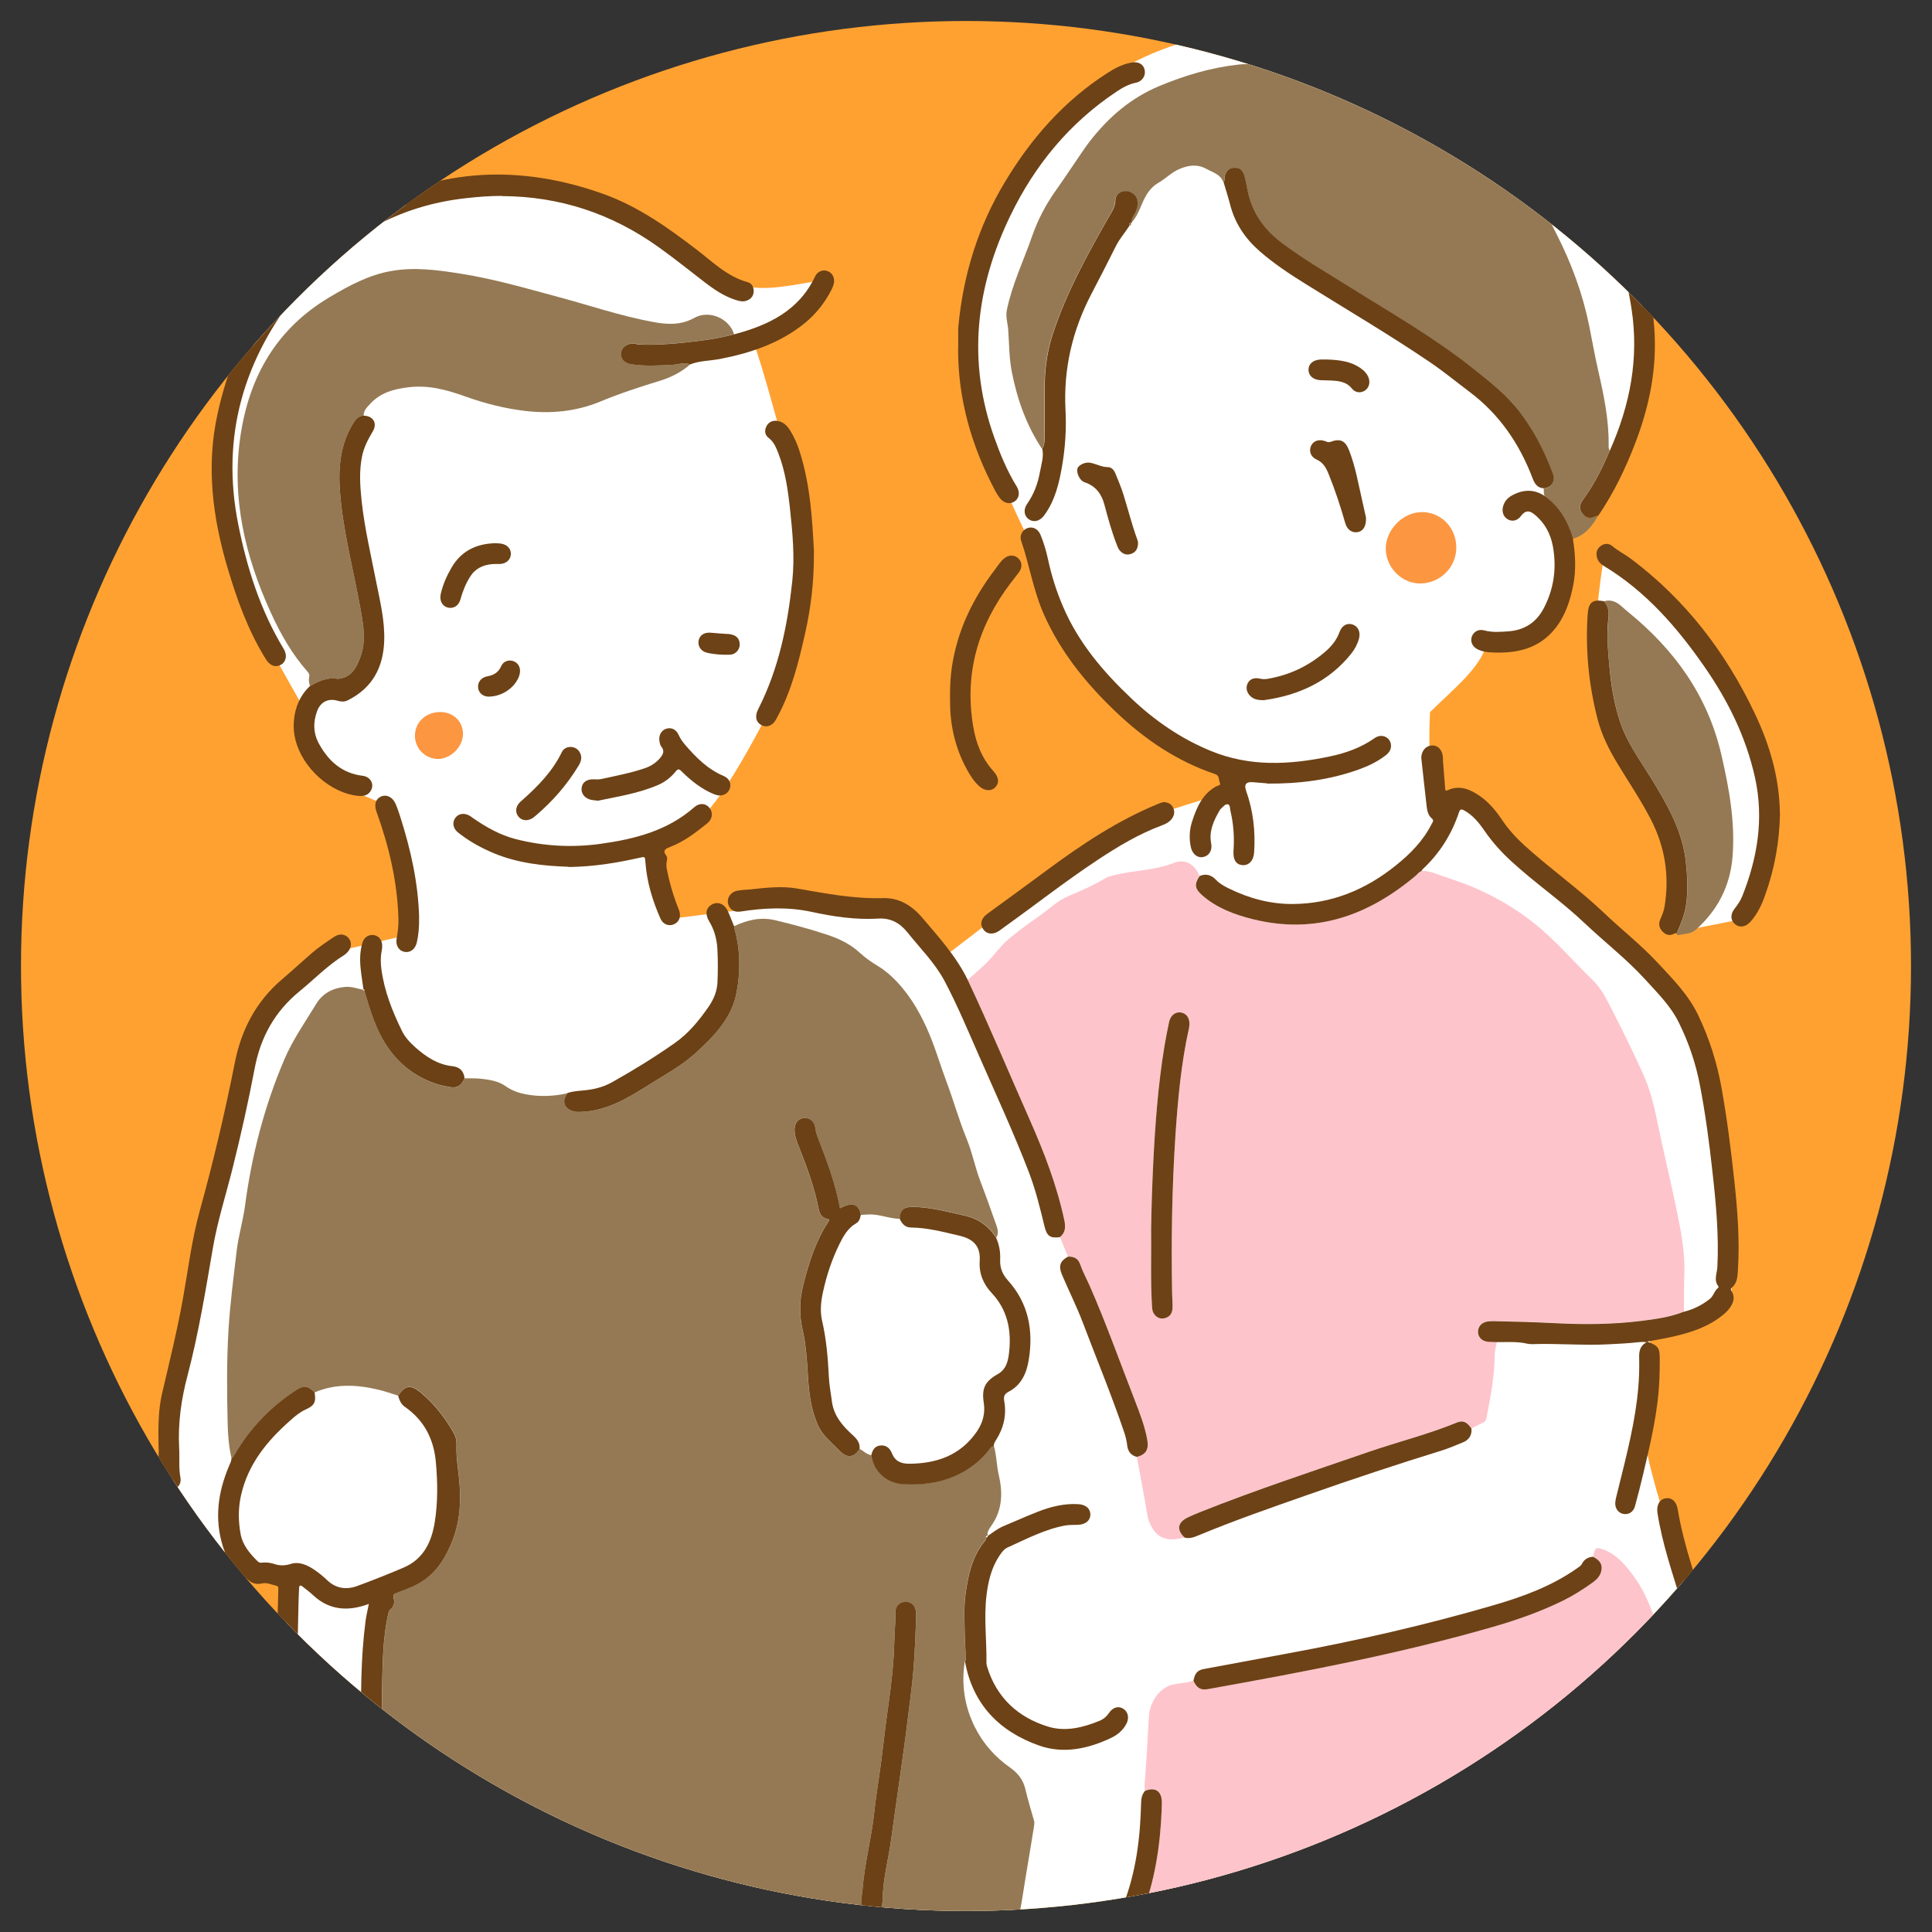
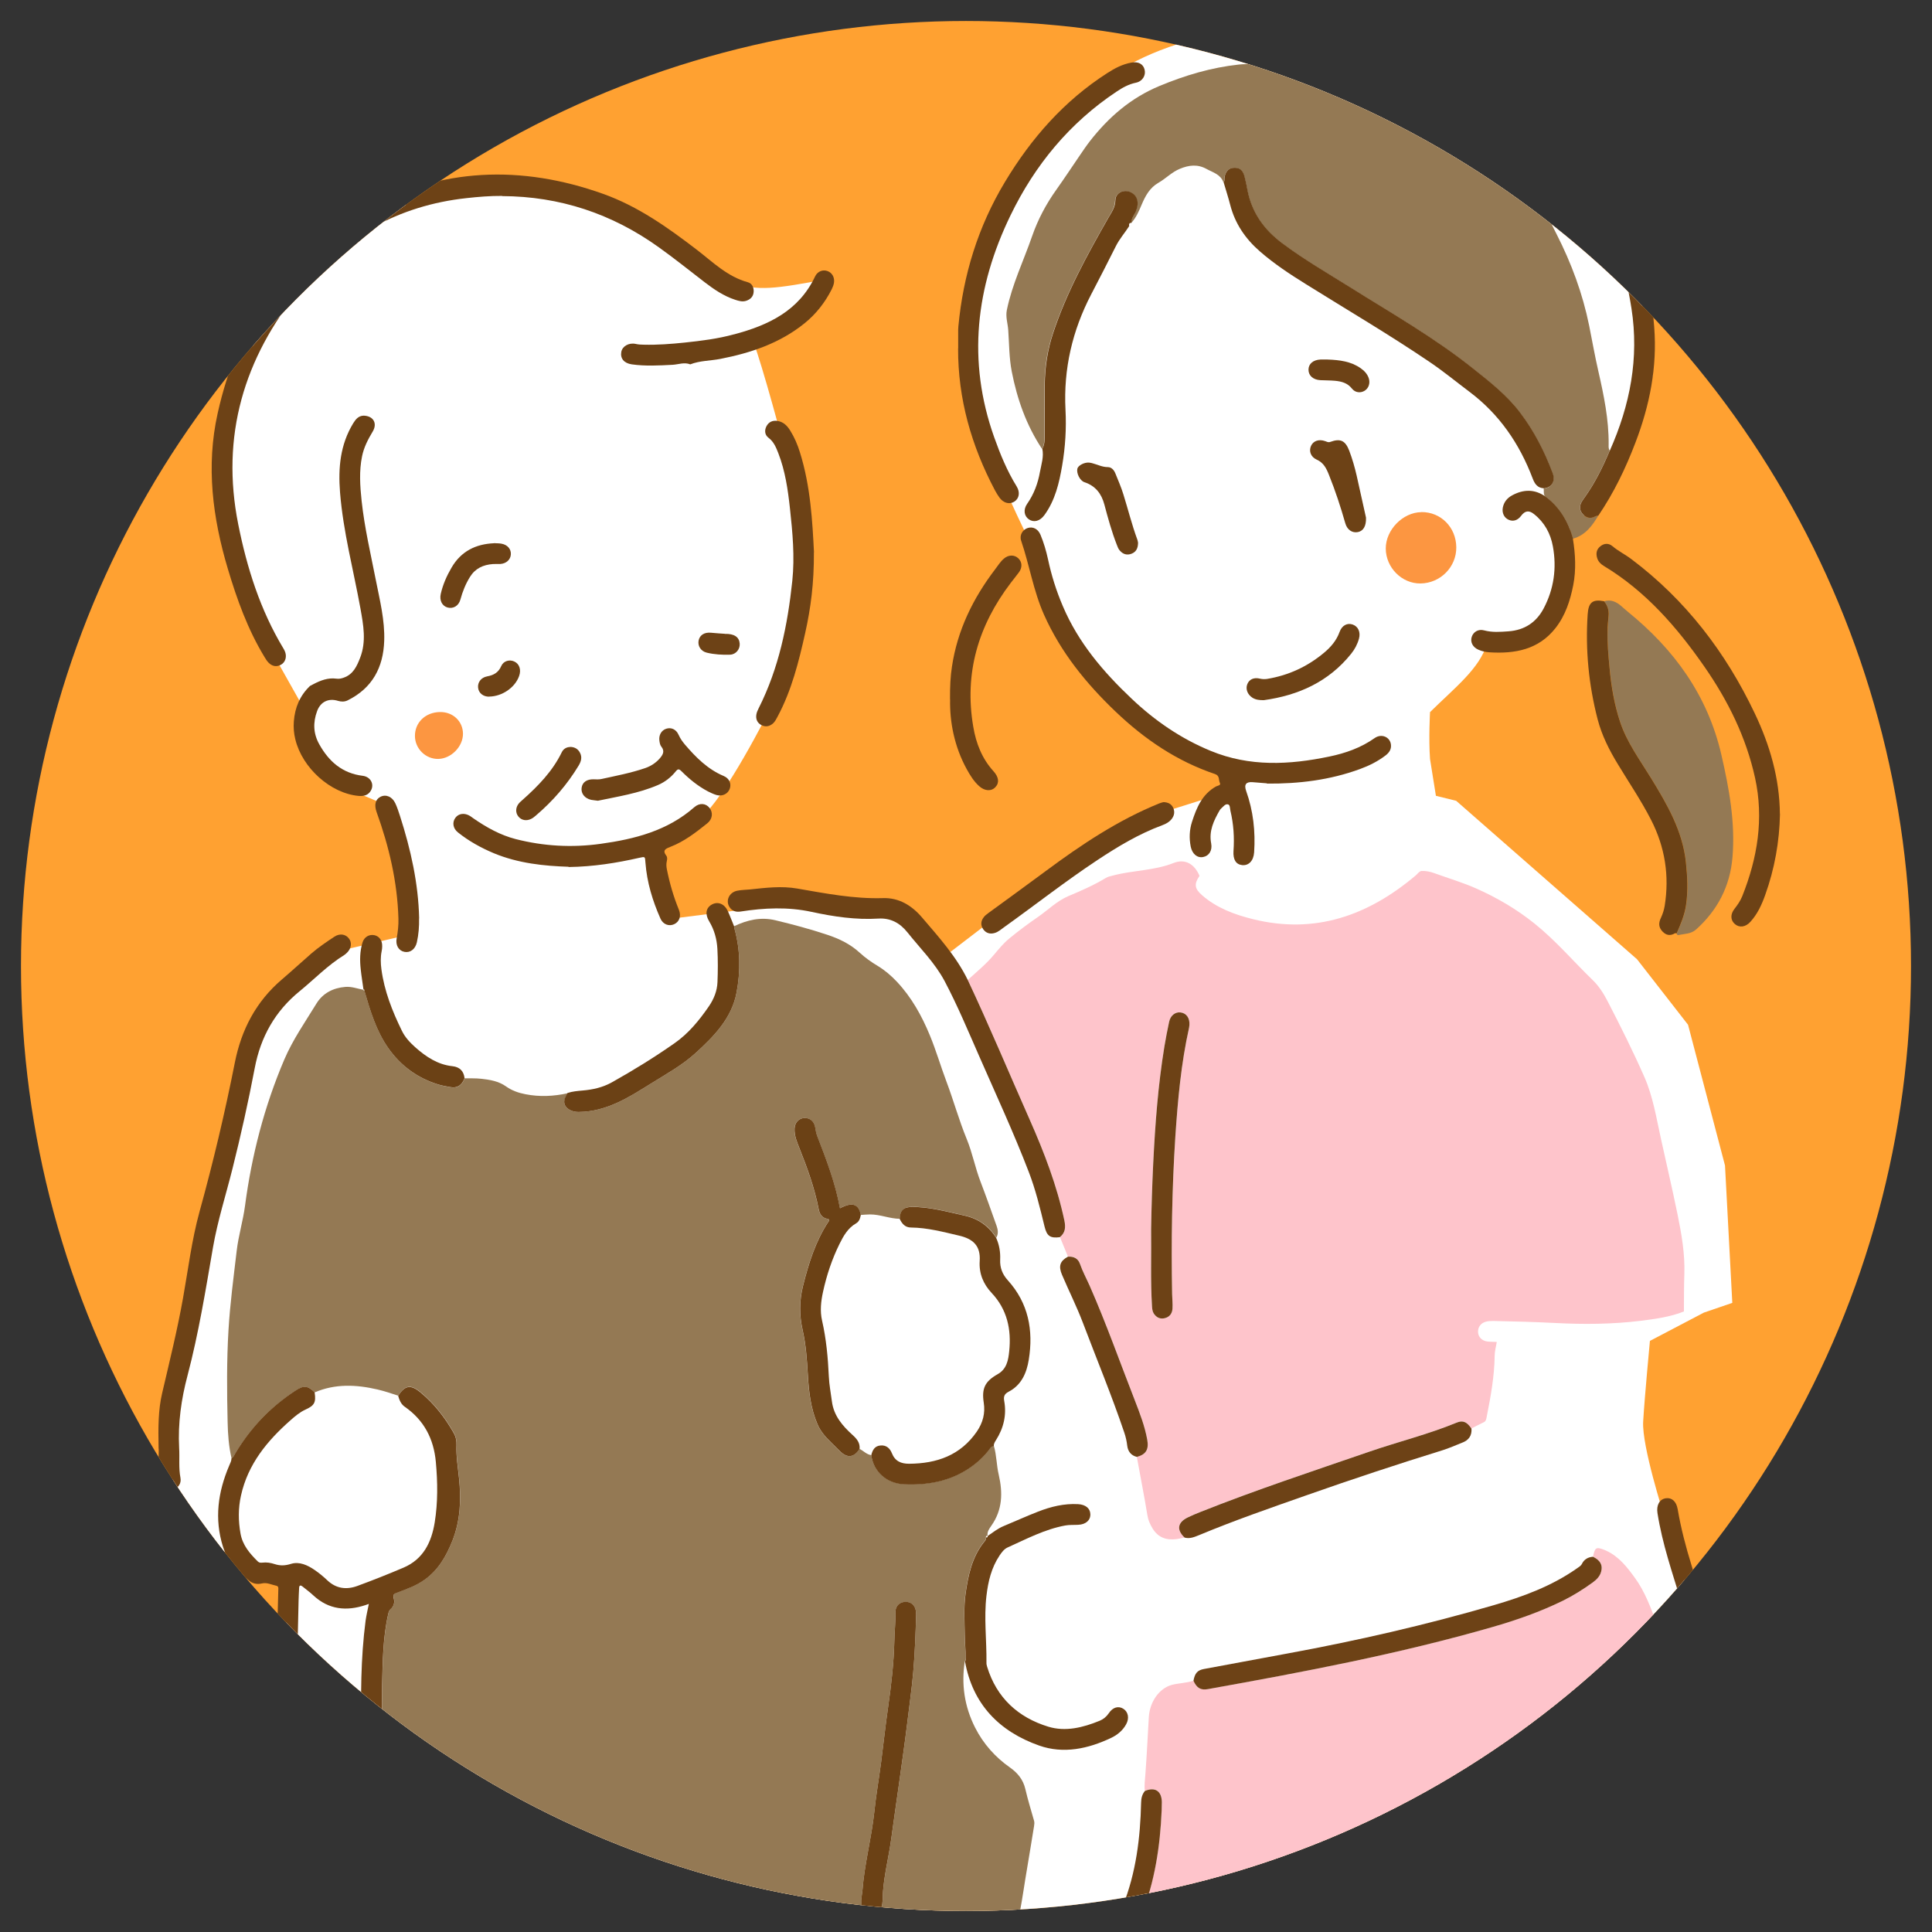
<svg xmlns="http://www.w3.org/2000/svg" id="_レイヤー_1" data-name="レイヤー_1" width="220" height="220" viewBox="0 0 220 220">
  <rect x="0" y="0" width="220" height="220" fill="#333333" stroke="none" />
  <defs>
    <style>
      .cls-1 {
        fill: none;
      }

      .cls-2 {
        fill: #947954;
      }

      .cls-3 {
        fill: #6b4115;
      }

      .cls-4 {
        fill: #ffa131;
      }

      .cls-5 {
        fill: #fff;
      }

      .cls-6 {
        fill: #6d4216;
      }

      .cls-7 {
        fill: #fefefe;
      }

      .cls-8 {
        clip-path: url(#clippath);
      }

      .cls-9 {
        fill: #fec4cb;
      }

      .cls-10 {
        fill: #fc9641;
      }
    </style>
    <clipPath id="clippath">
      <circle class="cls-1" cx="110" cy="110" r="107.61" />
    </clipPath>
  </defs>
  <circle class="cls-4" cx="110" cy="110" r="107.61" />
  <g class="cls-8">
    <g>
      <g>
-         <path class="cls-5" d="M182.65,63.27c-.5,3.3-.95,6.93-.85,8.77s3.76,16.06,3.76,16.06l4.45,7.4v10.81s8.52-1.68,8.52-1.68l2.99-9.62-1.41-12.28-6.24-8.84-11.22-10.62Z" />
        <path class="cls-5" d="M180.71,17.6c-2.38-4.78-13.29-16.29-31.53-15.13-18.24,1.16-24.69,6.48-29.45,12.8-4.76,6.32-11.67,18.79-9.54,28.27s9.54,22.91,9.54,22.91l4.89,10.82,10.82,9.15,4.81,1,.17,2.55-8.31,2.62-18.95,12.03-4.96,3.8-6.11-3.8-11.6-1.78-14.08,1.78-2.18-7.71s2.95-1.55,5.31-3.52c2.36-1.97,5.52-7.5,8.68-13.66,3.16-6.16,3.72-18.38,2.28-24.13s-3.73-14.06-4.67-16.55c4.88-3.16,8.43-7.28,8.43-7.28-6.04,1.13-7.98,1.4-10.67.43s-11.17-7.95-15.66-9.11c-4.49-1.16-15.02-1.33-15.02-1.33l-9.15,2.16-9.25,6.86-5.5,7.94-4.15,13.95,2.19,14.48,3.96,7.15,3.82,6.79.33,5.34,4.8,3.55,3.79,1.6,2.55,14.91-8.31,1.94-8.74,6.32-5.15,24.24-4.74,18.94v8.66s.67,5.32,2.66,7.48c2,2.16,7.98,4.99,7.98,4.99l2.66,1.33s-.45,35.01-.17,37.75,7.9,13.59,9.38,12.79.85-24.07.85-24.07l5.33,7.14,30.32,12.61h14.3s12.17-3.45,12.17-3.45l19.09-.72,5.65-2.3,19.36.75,1.95,2.42,44.37-7.62,3.7-3.11-3.37-20.42-6.15-19.75s-2.49-7.76-2.33-10.53.77-9.19.77-9.19l6.14-3.22,3.24-1.11-.83-15.64-4.21-16.03-5.81-7.46-20.59-18.04-2.31-.57-.67-4.19c-.17-2.31,0-5.34,0-5.34,2.83-2.79,5.65-4.96,6.48-7.78,7.37-1.3,8.36-4.32,8.36-4.32v-7.64s4.09-4.04,4.09-4.04l6.41-14.5-1.79-12.16-5.72-13.03Z" />
      </g>
      <g>
        <path class="cls-2" d="M64.27,125.25c-.17.81.67,1.38,1.63,1.37,3.24-.03,5.79-1.72,8.38-3.33,1.69-1.05,3.45-2.03,4.92-3.37,2.1-1.91,4.12-3.97,4.67-6.88.46-2.41.44-4.87-.23-7.27-.03-.1-.03-.2-.05-.3,1.5-.71,3.02-1.08,4.7-.68,2,.48,3.98,1.01,5.93,1.66,1.35.45,2.62,1.06,3.68,2.04.63.58,1.33,1.07,2.06,1.51.81.49,1.51,1.09,2.16,1.78,1.68,1.78,2.85,3.9,3.77,6.13.71,1.72,1.23,3.52,1.89,5.27.81,2.15,1.42,4.38,2.3,6.52.65,1.58.96,3.27,1.57,4.85.64,1.67,1.23,3.35,1.83,5.03.16.45.23.91-.03,1.36-.85-1.35-2.05-2.19-3.61-2.53-1.98-.43-3.94-1-5.99-.98-.96,0-1.35.4-1.38,1.36-1.16-.01-2.25-.51-3.41-.5-.35,0-.7.04-1.05.06-.23-1.26-.97-1.51-2.37-.76-.52-2.87-1.56-5.57-2.6-8.26-.11-.29-.16-.6-.21-.9-.11-.72-.57-1.15-1.25-1.12-.62.03-1.08.51-1.11,1.2-.04.81.28,1.55.57,2.28.89,2.24,1.71,4.5,2.17,6.87.11.58.37,1.02.99,1.13.35.07.2.22.09.38-1.45,2.22-2.22,4.71-2.86,7.26-.42,1.69-.42,3.36-.04,5.04.38,1.67.49,3.35.59,5.05.11,1.92.32,3.84,1.09,5.64.35.83.92,1.47,1.55,2.08.34.33.67.68,1.02,1.01.84.83,1.62.73,2.23-.27.46.23.81.65,1.35.72.23,1.82,1.71,3.19,3.71,3.29,3,.14,5.81-.45,8.21-2.4.53-.43,1.01-.92,1.44-1.46.16-.21.28-.47.59-.5.32,1.08.3,2.22.56,3.31.47,2.04.43,3.99-.84,5.79-.23.33-.51.7-.43,1.17h0c-.13-.07-.15.05-.2.12.07.26-.12.44-.25.6-1.34,1.7-1.76,3.72-2.06,5.78-.23,1.59-.12,3.2-.1,4.79,0,.85.12,1.7.09,2.55,0,.13.08.29-.07.4-.42,2.64-.05,5.17,1.16,7.57.94,1.86,2.29,3.37,3.98,4.56.88.62,1.5,1.38,1.75,2.46.28,1.21.65,2.4.99,3.6.06.21.03.41,0,.61-.27,1.64-.53,3.28-.81,4.92-.56,3.23-.87,6.51-2.15,9.58-1.14.16-2.28,0-3.41-.07-1.9-.12-3.74-.49-5.45-1.38-.28-.14-.53-.33-.81-.46-.64-.32-1.29-.14-1.63.42-.31.51-.14,1.19.42,1.58.3.22.63.41.94.61-.32.97-1,1.61-1.88,2.06-2.05,1.05-4.24,1.41-6.52,1.39.48-.99-.61-1.87-1.45-1.7-1.65.33-3.31.49-4.98.64-1.96.17-3.93.22-5.89.36-2.5.17-4.85-.41-7.2-1.16-4.99-1.59-9.9-3.37-14.73-5.39-3.61-1.5-7.15-3.15-10.37-5.4-1.27-.88-2.44-1.87-3.41-3.07-.17-.21-.28-.46-.42-.69-.36-.62-.93-.85-1.52-.63-.53.2-.84.89-.69,1.52.07.29.21.54.39.78,1.14,1.56,2.54,2.85,4.12,3.93.82.56,1.67,1.09,2.51,1.63.13.09.32.12.31.34-.35.03-.65-.14-.94-.28-2.92-1.34-5.23-3.37-6.8-6.19-.41-.74-.95-1.35-1.61-1.87,0-.52-.03-1.04-.02-1.56.07-3.41-.11-6.82-.17-10.23-.04-1.91-.1-3.83-.06-5.73.07-2.72.09-5.46.7-8.13.05-.21.1-.4.27-.55.4-.34.48-.8.35-1.25-.11-.4.05-.5.37-.61,1.09-.41,2.19-.79,3.15-1.48,1.57-1.12,2.47-2.69,3.17-4.45.91-2.31,1-4.68.75-7.11-.13-1.26-.34-2.51-.29-3.78.02-.47-.07-.95-.32-1.38-.99-1.75-2.21-3.32-3.76-4.6-1.14-.95-1.8-.82-2.56.38-.78-.26-1.57-.52-2.37-.71-2.42-.56-4.8-.67-7.14.33-.81-.77-1.25-.81-2.19-.19-2.85,1.86-5.14,4.26-6.87,7.18-.11.19-.19.42-.41.53-.32-1.36-.42-2.75-.45-4.14-.08-3.49-.11-6.99.1-10.48.18-3.01.58-6,.93-8.99.2-1.74.72-3.42.95-5.14.76-5.76,2.2-11.34,4.48-16.68.96-2.25,2.38-4.28,3.66-6.37.72-1.17,1.89-1.78,3.29-1.89.72-.06,1.38.21,2.07.33h-.01c-.01.08.05.1.11.11.67,2.29,1.35,4.59,2.74,6.56,1.4,1.98,3.28,3.37,5.61,4.1.47.15.96.23,1.45.32.78.14,1.29-.19,1.61-1.01.62.01,1.25-.02,1.87.05,1,.11,1.99.26,2.87.89.63.45,1.39.72,2.18.87,1.62.32,3.21.24,4.81-.11-.12.26-.3.51-.35.78ZM98.39,217.63c.3.31.62.6,1.08.47.44-.12.75-.42.9-.87.19-.6.13-1.24.18-1.85.16-2.03.67-4,.94-6.01.27-1.99.56-3.97.84-5.96.33-2.38.68-4.75.97-7.13.23-1.95.52-3.9.69-5.86.19-2.17.27-4.35.33-6.52.03-.88-.38-1.41-1.03-1.48-.73-.08-1.33.39-1.32,1.14.02,1.1-.11,2.2-.13,3.3-.06,2.53-.35,5.04-.71,7.54-.3,2.07-.52,4.15-.79,6.22-.25,1.93-.59,3.85-.79,5.78-.32,2.97-1.11,5.86-1.34,8.84-.03.39-.14.78-.1,1.13,0,.48-.05.92.29,1.27Z" />
        <path class="cls-9" d="M121.21,139.02c-.85-4.01-2.31-7.8-3.96-11.53-2.35-5.3-4.58-10.65-7.05-15.9,1.03-.94,2.1-1.81,3-2.89.53-.63,1.05-1.27,1.7-1.81,1.07-.89,2.19-1.71,3.33-2.5,1.14-.79,2.13-1.8,3.43-2.35,1.45-.61,2.9-1.24,4.25-2.06.24-.15.54-.21.82-.28,2.27-.61,4.66-.54,6.91-1.43,1.36-.54,2.42.18,2.95,1.47-.63.92-.58,1.44.29,2.2,1.67,1.46,3.7,2.21,5.81,2.73,7.09,1.75,13.13-.43,18.53-4.99.2-.17.34-.42.62-.5.53-.03,1.03.08,1.52.26,1.59.58,3.24,1.06,4.78,1.75,2.35,1.05,4.56,2.34,6.59,3.97,2.43,1.95,4.43,4.31,6.65,6.46.7.68,1.23,1.52,1.68,2.39,1.47,2.84,2.9,5.7,4.19,8.63.98,2.23,1.36,4.65,1.88,7.01.63,2.87,1.3,5.73,1.89,8.61.46,2.25.86,4.52.78,6.84-.05,1.41-.04,2.83-.05,4.24-1.58.63-3.25.85-4.91,1.06-3.25.4-6.52.42-9.78.25-2.34-.12-4.68-.18-7.02-.23-.29,0-.59.01-.86.09-.58.16-.91.64-.87,1.21.04.55.46.97,1.07,1.04.35.04.7.03,1.06.05-.08.53-.24,1.05-.24,1.58-.03,2.34-.45,4.63-.9,6.91-.05.26-.07.54-.37.67-.46.22-.92.46-1.38.69-.49-.74-.96-.97-1.66-.68-3.25,1.34-6.67,2.18-9.98,3.32-6.44,2.22-12.91,4.35-19.24,6.87-.48.19-.96.39-1.43.62-1.16.57-1.28,1.42-.34,2.29-.3.06-.6.14-.91.18-1.16.15-2.11-.16-2.75-1.22-.29-.48-.5-.95-.59-1.53-.36-2.21-.8-4.41-1.2-6.62,1.03-.27,1.39-.83,1.19-1.95-.28-1.56-.85-3.03-1.42-4.5-1.7-4.35-3.25-8.75-5.13-13.02-.37-.83-.81-1.64-1.11-2.5-.22-.64-.72-.87-1.37-.83-.3-.74-.61-1.48-.91-2.22.62-.49.67-1.11.52-1.85ZM131.18,148.73c.02.29.04.58.2.84.28.42.66.64,1.17.55.59-.11.92-.51.96-1.08.04-.56-.03-1.12-.04-1.68-.11-6-.02-11.99.37-17.97.28-4.15.65-8.29,1.56-12.36.02-.1.03-.21.04-.31.05-.78-.33-1.34-.99-1.43-.6-.09-1.17.34-1.32,1.07-.2.93-.38,1.87-.54,2.82-.72,4.4-1.05,8.83-1.27,13.28-.12,2.49-.2,4.99-.24,7.49.04,2.93-.08,5.87.1,8.8Z" />
        <path class="cls-9" d="M186.38,218.98c2.58.36,3.97-1.17,4.66-3.35.52-1.63.59-3.33.77-5.02.2-1.88.44-3.75.34-5.64-.1-1.84-.25-3.67-.46-5.51-.19-1.71-.42-3.41-.64-5.11-.43-3.26-1.27-6.42-2.41-9.5-.67-1.79-1.32-3.59-2.46-5.16-.89-1.23-1.82-2.43-3.25-3.1-.08-.04-.15-.07-.23-.1-.95-.37-1.08-.29-1.3.77.83.42,1.12.94.93,1.67-.14.56-.53.93-.97,1.26-1.07.79-2.2,1.5-3.4,2.08-2.59,1.26-5.28,2.21-8.04,3-10.63,3.06-21.49,5.12-32.36,7.06-.83.15-1.28-.12-1.66-.95-.8.28-1.66.27-2.46.48-1.47.4-2.52,1.97-2.62,3.66-.13,2.17-.23,4.33-.39,6.49-.05.64-.14,1.27-.07,1.92,1.15-.5,1.91,0,1.93,1.27,0,.31,0,.62-.02.93-.17,4.09-.77,8.09-2.29,11.93-.26.65-.5,1.33-.38,2.06,1.38.77,2.95,1.06,4.38,1.71.46.21.95.27,1.45.28,2.88.04,5.77.05,8.65.16.82.03,1.66.03,2.48.15.32-.09.63-.19.97-.19,1.73-.02,3.46-.05,5.18-.1,3.99-.12,7.98-.35,11.96-.78,5.01-.55,9.94-1.55,14.8-2.86,2.82-.76,5.69-1.4,8.35-2.71.16-.08.36-.11.54-.1.53.02.91.3,1.05.82.16.61-.11,1.05-.6,1.38-.75.49-1.62.73-2.43,1.1Z" />
        <path class="cls-2" d="M179.12,61.34c1.4-.39,2.19-1.46,2.88-2.63-.12.03-.25.03-.36.09-.54.31-1.03.16-1.41-.25-.41-.44-.4-.98-.08-1.49.09-.14.18-.28.28-.41,1.19-1.66,2.08-3.48,2.87-5.35-.16-.22-.12-.48-.12-.72.02-2.81-.54-5.53-1.16-8.25-.4-1.74-.71-3.5-1.06-5.25-.74-3.65-2.02-7.1-3.71-10.42-1.09-2.13-2.08-4.31-3.63-6.17-2.37-2.84-5.31-4.97-8.46-6.83-2.88-1.7-5.86-3.27-8.94-4.57-3.83-1.61-7.81-2.58-12.03-1.86-1.03.18-2.08,0-3.12.12-3.14.34-6.1,1.22-9.04,2.44-3.28,1.37-5.78,3.55-7.91,6.27-.42.54-.8,1.11-1.19,1.68-.88,1.29-1.74,2.59-2.64,3.86-1.17,1.64-2.1,3.39-2.76,5.29-.97,2.8-2.28,5.49-2.88,8.42-.16.79.11,1.52.16,2.28.11,1.58.1,3.18.4,4.72.61,3.13,1.66,6.12,3.45,8.81.25-.44.27-.93.27-1.42,0-1.97-.01-3.95.01-5.92.02-1.98.32-3.92.94-5.8,1.54-4.66,3.89-8.93,6.31-13.17.36-.62.77-1.19.79-1.99.02-.84.95-1.28,1.72-.92.8.37,1.01,1.18.62,2.19-.17.43-.55.79-.51,1.31.56-.6.88-1.35,1.19-2.09.43-1.01.92-1.93,1.92-2.5.84-.48,1.51-1.21,2.44-1.59,1.04-.43,2.02-.54,3.03.02.73.4,1.6.61,1.92,1.52.13-.11.1-.26.1-.41.04-.65.42-1.15.93-1.21.73-.09,1.16.2,1.36.97.14.52.24,1.05.34,1.58.5,2.56,1.89,4.49,3.97,6.04,2.49,1.85,5.17,3.4,7.78,5.04,4.73,2.96,9.59,5.73,13.97,9.24,1.91,1.53,3.85,3.04,5.34,5.02,1.57,2.09,2.76,4.4,3.68,6.84.35.94-.09,1.68-1,1.76.05.31-.06.65.18.92,1.65,1.21,2.61,2.88,3.15,4.81Z" />
-         <path class="cls-2" d="M41.41,47.33c-.02-.58.38-.95.72-1.32,1.19-1.31,2.73-1.72,4.46-1.92,2.26-.26,4.3.31,6.38,1.05,2.23.8,4.55,1.39,6.89,1.66,2.86.33,5.75.06,8.46-1.06,2.23-.93,4.52-1.67,6.82-2.38,1.28-.39,2.46-.99,3.47-1.88-.67-.26-1.34.02-2,.05-1.56.09-3.11.17-4.66-.05-.9-.13-1.33-.68-1.19-1.43.12-.63.85-1.06,1.62-.9.31.06.62.08.93.09,1.56.04,3.11-.08,4.66-.24,1.89-.2,3.78-.43,5.62-.94-.53-1.77-2.8-2.82-4.53-1.86-1.59.88-3.16.75-4.77.45-3.66-.68-7.19-1.89-10.78-2.85-3.61-.97-7.2-2.02-10.9-2.61-2.67-.43-5.35-.81-8.06-.33-2.57.45-4.81,1.67-7.02,2.98-6.01,3.57-9.14,8.99-10.15,15.8-1.05,7.11.54,13.75,3.48,20.17,1.1,2.41,2.41,4.7,4.18,6.7.15.17.22.33.17.56-.08.36-.03.7.09,1.04.13-.07.25-.14.38-.2.82-.43,1.68-.75,2.62-.63.31.04.55,0,.83-.11,1.1-.38,1.51-1.31,1.88-2.27.72-1.85.37-3.74.04-5.58-.8-4.41-1.97-8.76-2.33-13.26-.22-2.78.02-5.42,1.5-7.86.28-.45.59-.86,1.19-.87Z" />
-         <path class="cls-6" d="M191.75,149.36c-1.58.63-3.25.85-4.91,1.06-3.25.4-6.52.42-9.78.25-2.34-.12-4.68-.18-7.02-.23-.29,0-.59.01-.86.09-.58.16-.91.64-.87,1.21.04.55.46.97,1.07,1.04.35.04.7.03,1.06.05,1.16.01,2.33-.09,3.48.18.18.04.37.05.56.05,2.88-.1,5.76.17,8.65.02,1.14-.06,2.29-.11,3.42-.24.3-.03.6-.05.96,0-.94.49-.87,1.32-.85,2.13.07,3.95-.73,7.77-1.65,11.58-.32,1.31-.65,2.62-.97,3.93-.05.22-.1.45-.11.67-.02.64.36,1.13.91,1.24.59.12,1.15-.2,1.33-.85.34-1.22.65-2.45.94-3.68.85-3.58,1.71-7.16,1.85-10.86.03-.73.04-1.46.04-2.18,0-1.35-.13-1.56-1.43-2.05,1.07-.2,2.06-.36,3.03-.59,2.04-.47,4.01-1.12,5.65-2.49.39-.32.73-.68.96-1.14.25-.49.29-1-.01-1.49-.1-.15-.17-.29,0-.43.64-.52.65-1.28.7-2,.21-3.38-.04-6.74-.4-10.09-.38-3.56-.83-7.1-1.46-10.63-.52-2.9-1.4-5.68-2.68-8.34-1.11-2.31-2.89-4.1-4.61-5.95-1.89-2.03-4.08-3.74-6.08-5.65-2.9-2.76-6.18-5.06-9.13-7.75-.94-.86-1.79-1.8-2.5-2.86-.69-1.02-1.47-1.98-2.49-2.69-1.13-.79-2.33-1.32-3.72-.68-.28.13-.26-.08-.27-.24-.08-1.02-.16-2.03-.24-3.05-.01-.15,0-.29-.01-.44-.06-.87-.57-1.42-1.29-1.37-.73.05-1.25.74-1.16,1.57.19,1.8.4,3.6.6,5.39.06.5.17,1,.58,1.34.29.25.08.45-.02.65-.96,1.9-2.42,3.38-4.05,4.69-3.45,2.79-7.38,4.41-11.86,4.41-2.52,0-4.93-.66-7.2-1.78-.52-.26-1.04-.54-1.44-.97-.53-.56-1.14-.74-1.86-.44-.63.92-.58,1.44.29,2.2,1.67,1.46,3.7,2.21,5.81,2.73,7.09,1.75,13.13-.43,18.53-4.99.2-.17.34-.42.62-.49.04-.07.07-.15.13-.21,1.94-1.81,3.32-3.99,4.15-6.5.13-.38.29-.37.58-.21,1,.55,1.69,1.4,2.32,2.32.88,1.28,1.9,2.41,3.04,3.46,2.68,2.47,5.7,4.53,8.34,7.04,2.28,2.16,4.78,4.09,6.9,6.41,1.41,1.55,2.92,3.03,3.86,4.95,1.1,2.23,1.9,4.56,2.37,7,.65,3.33,1.09,6.69,1.46,10.06.4,3.58.73,7.16.55,10.77-.04.72-.44,1.48.11,2.18.03.03.02.15-.01.17-.45.33-.53.94-.97,1.28-.88.69-1.85,1.18-2.94,1.45Z" />
        <path class="cls-6" d="M35.83,158.54c-.81-.77-1.25-.81-2.19-.19-2.85,1.86-5.14,4.26-6.87,7.18-.11.19-.19.42-.41.53,0,.3-.15.56-.26.83-1.28,3-1.71,6.06-.71,9.24.52,1.65,1.71,2.78,2.96,3.85.4.35.93.46,1.47.33.58-.14,1.1.15,1.64.26.28.06.24.29.23.5-.19,6.76-.32,13.53-.35,20.29-.03,5.7-.1,11.41.05,17.11.01.42.05.83.1,1.24.11.77.63,1.23,1.29,1.16.65-.07,1.07-.64,1.04-1.4-.05-1.06-.14-2.12-.14-3.18-.05-11.35.04-22.69.32-34.03.01-.48.04-.96.06-1.43.01-.32.16-.35.39-.17.42.34.86.66,1.25,1.03,1.75,1.61,3.76,1.8,5.93,1.08.1-.03.19-.07.37-.13-.13.67-.28,1.28-.37,1.91-.56,4.31-.57,8.64-.45,12.97.16,5.91.25,11.82.23,17.73-.01,3.89.17,7.78-.02,11.68-.04.85-.07,1.7-.31,2.53-.19.68.17,1.29.8,1.48.62.19,1.25-.12,1.48-.81.31-.92.33-1.88.37-2.84.22-5.68-.03-11.36.03-17.05,0-.27,0-.54,0-.81,0-.52-.03-1.04-.02-1.56.07-3.41-.11-6.82-.17-10.23-.04-1.91-.1-3.83-.06-5.73.07-2.72.09-5.46.7-8.13.05-.21.1-.4.27-.55.4-.34.48-.8.35-1.25-.11-.4.05-.5.37-.61,1.09-.41,2.19-.79,3.15-1.48,1.57-1.12,2.47-2.69,3.17-4.45.91-2.31,1-4.68.75-7.11-.13-1.26-.34-2.51-.29-3.78.02-.47-.07-.95-.32-1.38-.99-1.75-2.21-3.32-3.76-4.6-1.14-.95-1.8-.82-2.56.38.14.48.32.94.75,1.24,2.19,1.52,3.3,3.65,3.54,6.28.21,2.31.24,4.61-.13,6.9-.37,2.26-1.3,4.18-3.55,5.14-1.74.74-3.5,1.44-5.27,2.09-1.24.45-2.41.3-3.41-.65-.45-.43-.94-.83-1.45-1.18-.8-.55-1.74-.98-2.68-.69-.67.21-1.23.23-1.85.03-.46-.15-.93-.23-1.41-.17-.19.02-.36.02-.52-.13-.91-.9-1.73-1.84-1.97-3.17-.26-1.45-.27-2.89.05-4.33.79-3.59,2.99-6.25,5.66-8.6.51-.45,1.04-.9,1.67-1.19,1.03-.46,1.23-.82,1.06-1.95Z" />
        <path class="cls-2" d="M190.92,106.29c.01.12.1.21.2.19.69-.16,1.42-.1,2.03-.65,2.45-2.21,3.85-4.92,4.13-8.2.33-3.96-.37-7.8-1.26-11.66-1.56-6.78-5.37-12.02-10.67-16.32-.26-.21-.5-.44-.75-.65-.56-.48-1.18-.77-1.94-.53.4.49.58,1.04.52,1.67-.06.58-.1,1.16-.12,1.74-.04,1.39.1,2.77.23,4.16.2,2.11.54,4.19,1.21,6.2.78,2.33,2.24,4.3,3.51,6.37,1.84,3,3.61,6.03,3.98,9.63.17,1.61.25,3.22.01,4.84-.17,1.15-.61,2.18-1.07,3.22Z" />
        <path class="cls-6" d="M57.18,22.33c6.57.03,12.5,2,17.84,5.83,1.78,1.27,3.48,2.64,5.21,3.97,1.07.82,2.19,1.59,3.5,2.01.4.13.8.25,1.22.12.5-.16.83-.48.87-1.02.04-.51-.19-.97-.66-1.1-2.32-.63-3.98-2.29-5.8-3.69-3.31-2.54-6.7-4.95-10.67-6.37-9.3-3.32-18.49-3.01-27.15,1.76-9.14,5.04-14.52,13.11-16.76,23.25-1.33,5.99-.57,11.87,1.16,17.67,1.04,3.49,2.27,6.91,4.17,10.04.14.23.28.47.47.66.41.41.9.52,1.42.23.48-.27.67-.85.48-1.42-.05-.16-.13-.3-.22-.45-2.63-4.37-4.14-9.15-5.13-14.11-2.01-10.04.64-18.95,7.02-26.75,4.88-5.96,11.21-9.56,18.98-10.4,1.35-.15,2.69-.26,4.05-.25Z" />
        <path class="cls-6" d="M144.26,89.23c3.63.03,7.18-.4,10.61-1.66,1.04-.38,2.02-.87,2.91-1.55.4-.31.67-.69.61-1.22-.09-.87-1.07-1.31-1.86-.75-1.56,1.1-3.32,1.72-5.16,2.1-4.55.95-9.07,1.18-13.49-.64-3.39-1.39-6.36-3.43-9.01-5.94-3.23-3.05-6.08-6.39-7.84-10.54-.74-1.73-1.3-3.5-1.69-5.34-.21-.96-.48-1.89-.86-2.8-.28-.66-.85-.95-1.44-.77-.58.18-.98.81-.76,1.45.95,2.79,1.4,5.73,2.61,8.44,1.91,4.28,4.79,7.82,8.14,11.02,3.29,3.14,6.98,5.65,11.32,7.11.57.19.39.67.56,1.01.15.29-.26.31-.43.4-1.59.89-2.22,2.41-2.74,4.02-.3.93-.34,1.87-.15,2.84.17.82.73,1.31,1.41,1.18.67-.12,1.07-.74.92-1.54-.28-1.42.29-2.6.96-3.77.05-.09.12-.17.2-.24.23-.2.46-.54.77-.44.23.07.2.46.26.72.36,1.51.46,3.04.35,4.59-.06.96.27,1.52.98,1.6.74.08,1.3-.47,1.37-1.45.16-2.39-.1-4.73-.91-7q-.39-1.1.77-.99c.54.05,1.08.09,1.62.13Z" />
        <path class="cls-6" d="M18.07,164.98c.04.66-.13,1.91.07,3.15.04.24.09.49.19.72.25.61.83.91,1.41.75.55-.15.93-.68.81-1.31-.22-1.14-.08-2.28-.15-3.42-.15-2.81.24-5.55.96-8.26,1.26-4.79,2.05-9.67,2.89-14.55.53-3.06,1.48-6.01,2.23-9.01.95-3.79,1.8-7.6,2.53-11.44.67-3.53,2.31-6.46,5.11-8.74,1.69-1.38,3.21-2.97,5.08-4.12.12-.08.23-.18.33-.28.49-.49.57-1.16.18-1.63-.38-.48-1.04-.57-1.63-.18-.9.6-1.8,1.2-2.62,1.91-1.13.98-2.23,2-3.37,2.97-2.94,2.51-4.61,5.72-5.35,9.47-1.13,5.71-2.47,11.36-4.02,16.97-.89,3.23-1.29,6.56-1.88,9.85-.65,3.64-1.54,7.23-2.38,10.83-.44,1.89-.45,3.79-.4,6.3Z" />
        <path class="cls-6" d="M183.31,51.3c-.79,1.87-1.68,3.69-2.87,5.35-.1.13-.19.27-.28.41-.33.52-.33,1.05.08,1.49.38.41.86.56,1.41.25.1-.06.24-.06.36-.09,1.76-2.59,3.11-5.39,4.22-8.31,1.62-4.23,2.49-8.58,2.14-13.13-.38-4.99-1.7-9.74-3.83-14.25-2.72-5.75-6.14-11-11.02-15.2-1.12-.97-2.3-1.85-3.59-2.59-.45-.26-.92-.48-1.43-.61-.66-.17-1.23.09-1.45.64-.23.57.01,1.23.64,1.51,3.2,1.43,5.67,3.8,7.86,6.43,5.34,6.39,8.94,13.63,10.23,21.93.88,5.65-.16,11-2.46,16.17Z" />
        <path class="cls-6" d="M120.69,140.87c.62-.49.67-1.11.52-1.85-.85-4.01-2.31-7.8-3.96-11.53-2.35-5.3-4.58-10.65-7.05-15.9-1.31-2.69-3.3-4.88-5.21-7.12-1.17-1.37-2.64-2.26-4.44-2.2-3.32.1-6.54-.53-9.77-1.09-1.79-.31-3.57-.09-5.35.1-.5.05-1,.05-1.49.15-.92.19-1.34,1.14-.87,1.86.29.45.72.59,1.25.51,2.71-.42,5.39-.55,8.11.04,2.49.54,5.03.92,7.61.76,1.37-.08,2.44.5,3.29,1.57,1.45,1.82,3.12,3.46,4.23,5.54,1.48,2.8,2.69,5.71,3.96,8.6,1.91,4.36,3.91,8.67,5.62,13.12.78,2.02,1.29,4.12,1.8,6.22.27,1.11.64,1.37,1.76,1.23Z" />
        <path class="cls-6" d="M109.1,39.67c-.02,5.75,1.52,11.11,4.2,16.17.16.29.33.58.53.85.46.61,1.15.78,1.69.42.54-.36.66-1.05.25-1.72-1.09-1.76-1.87-3.66-2.56-5.6-3.09-8.69-2.1-17.11,1.86-25.27,2.78-5.74,6.73-10.53,12.08-14.09.67-.45,1.37-.84,2.19-1.01.75-.15,1.16-.83,1-1.48-.15-.65-.72-.96-1.52-.81-1,.18-1.88.64-2.73,1.19-4.92,3.16-8.66,7.42-11.65,12.39-3.06,5.08-4.76,10.59-5.31,16.47-.01.12-.02.25-.02.37,0,.71,0,1.41,0,2.12Z" />
        <path class="cls-3" d="M96.46,226.6c.48-.99-.61-1.87-1.45-1.7-1.65.33-3.31.49-4.98.64-1.96.17-3.93.22-5.89.36-2.5.17-4.85-.41-7.2-1.16-4.99-1.59-9.9-3.37-14.73-5.39-3.61-1.5-7.15-3.15-10.37-5.4-1.27-.88-2.44-1.87-3.41-3.07-.17-.21-.28-.46-.42-.69-.36-.62-.93-.85-1.52-.63-.53.2-.84.89-.69,1.52.07.29.21.54.39.78,1.14,1.56,2.54,2.85,4.12,3.93.82.56,1.67,1.09,2.51,1.63.13.09.32.12.31.34,2.12.86,4.08,2.04,6.19,2.94,6.44,2.75,13,5.17,19.73,7.13.8.23,1.62.38,2.46.4,4.52.1,9.02-.21,13.5-.87.58-.09,1.08-.29,1.46-.74Z" />
        <path class="cls-3" d="M175.8,55.61c.91-.09,1.36-.82,1-1.76-.92-2.44-2.1-4.75-3.68-6.84-1.49-1.98-3.42-3.49-5.34-5.02-4.37-3.5-9.23-6.27-13.97-9.24-2.62-1.64-5.3-3.19-7.78-5.04-2.08-1.55-3.47-3.48-3.97-6.04-.1-.53-.2-1.06-.34-1.58-.2-.77-.63-1.06-1.36-.97-.51.06-.9.56-.93,1.21,0,.14.03.3-.1.41.25.86.53,1.71.75,2.57.55,2.15,1.73,3.88,3.4,5.33,1.62,1.41,3.41,2.59,5.23,3.72,4.71,2.94,9.5,5.75,14.1,8.87,1.55,1.05,3,2.24,4.5,3.37,3.42,2.56,5.72,5.93,7.22,9.89.23.61.55,1.08,1.27,1.11Z" />
        <path class="cls-3" d="M41.41,47.33c-.6.02-.91.42-1.19.87-1.48,2.43-1.72,5.07-1.5,7.86.36,4.5,1.53,8.84,2.33,13.26.33,1.85.68,3.73-.04,5.58-.37.95-.78,1.89-1.88,2.27-.28.1-.52.15-.83.11-.94-.13-1.8.2-2.62.63-.13.07-.25.14-.38.2-1.15,1.1-1.72,2.46-1.84,4.04-.05.69,0,1.37.17,2.04.79,3.27,4.02,6.15,7.2,6.44.58.05,1.09-.06,1.4-.6.42-.72-.02-1.58-.93-1.69-2.32-.28-3.85-1.63-4.94-3.58-.69-1.22-.73-2.49-.25-3.79.39-1.06,1.3-1.5,2.39-1.16.38.11.74.11,1.09-.06,2.8-1.39,4.06-3.74,4.16-6.78.08-2.35-.5-4.62-.95-6.9-.59-3-1.29-5.97-1.62-9.02-.18-1.7-.3-3.4.05-5.1.21-1.02.67-1.91,1.2-2.79.58-.95.09-1.8-1.02-1.83Z" />
        <path class="cls-6" d="M202.68,92.69c-.04-4.08-1.15-7.86-2.86-11.45-3.3-6.95-7.86-12.91-14.05-17.57-.7-.53-1.49-.91-2.16-1.48-.43-.36-.94-.34-1.38.02-.44.35-.52.83-.35,1.36.13.4.41.67.76.88,4.77,2.88,8.33,6.98,11.46,11.49,2.68,3.86,4.73,8.01,5.75,12.63,1.02,4.65.28,9.13-1.46,13.49-.21.52-.53.98-.88,1.43-.49.62-.46,1.3.04,1.73.51.45,1.22.36,1.77-.25.8-.88,1.29-1.94,1.68-3.04,1.08-3,1.63-6.1,1.69-9.24Z" />
        <path class="cls-6" d="M99.22,165.73c.23,1.82,1.71,3.19,3.71,3.29,3,.14,5.81-.45,8.21-2.4.53-.43,1.01-.92,1.44-1.46.16-.21.28-.47.59-.5-.02-.27.12-.47.25-.68.87-1.37,1.22-2.86.93-4.46-.09-.49.02-.79.5-1.04,1.47-.76,2.06-2.15,2.3-3.66.54-3.34-.04-6.42-2.37-9.01-.63-.69-.93-1.44-.89-2.37.04-.86-.1-1.7-.46-2.49-.85-1.35-2.05-2.19-3.61-2.53-1.98-.43-3.94-1-5.99-.98-.96,0-1.35.4-1.38,1.36.26.54.61.98,1.29.98,1.87.02,3.66.5,5.46.92,1.57.36,2.48,1.13,2.36,2.9-.09,1.4.4,2.61,1.36,3.63,1.77,1.88,2.26,4.16,2,6.64-.1,1-.28,2.03-1.31,2.61-1.44.81-1.84,1.61-1.59,3.24.19,1.22-.1,2.29-.79,3.3-1.87,2.71-4.56,3.64-7.71,3.66-.92,0-1.6-.29-1.96-1.2-.22-.56-.64-.94-1.29-.88-.68.05-.93.55-1.06,1.13Z" />
        <path class="cls-6" d="M135.9,191.39c.38.83.82,1.1,1.66.95,10.88-1.95,21.73-4,32.36-7.06,2.76-.79,5.46-1.74,8.04-3,1.2-.59,2.32-1.3,3.4-2.08.44-.32.83-.7.97-1.26.19-.73-.1-1.26-.93-1.67-.57.04-1.01.29-1.27.82-.13.25-.39.37-.6.53-2.87,2.01-6.1,3.19-9.42,4.16-7.76,2.26-15.63,4.06-23.58,5.52-3.15.58-6.29,1.17-9.43,1.75-.75.14-1.04.48-1.2,1.35Z" />
        <path class="cls-6" d="M112.27,175.04c.07.26-.12.44-.25.6-1.34,1.7-1.76,3.72-2.06,5.78-.23,1.59-.12,3.2-.1,4.79,0,.85.12,1.7.09,2.55,0,.13.08.29-.07.4.87,4.91,3.92,8.01,8.45,9.61,2.78.98,5.59.37,8.23-.89.69-.33,1.3-.84,1.68-1.54.38-.69.23-1.42-.34-1.77-.56-.34-1.19-.16-1.64.52-.27.4-.63.69-1.05.86-1.88.77-3.88,1.27-5.84.67-3.43-1.05-5.88-3.28-6.96-6.81-.05-.16-.09-.33-.08-.49.03-2.54-.3-5.08,0-7.61.19-1.62.56-3.19,1.49-4.58.25-.37.51-.73.92-.92,2.14-.96,4.22-2.07,6.56-2.5.49-.09.99-.05,1.49-.08.85-.04,1.39-.51,1.37-1.21-.02-.67-.55-1.09-1.39-1.14-1.59-.09-3.1.28-4.56.85-1.32.51-2.6,1.1-3.91,1.64-.68.28-1.24.73-1.84,1.14,0,0,0-.01,0-.01-.01.13-.06.2-.2.13Z" />
        <path class="cls-6" d="M199.36,209.48c-.08-2.13-.42-4.25-.72-6.37-.48-3.35-.86-6.72-1.68-10.02-1.24-5-2.82-9.91-4.34-14.83-.65-2.11-1.21-4.23-1.58-6.41-.15-.88-.67-1.34-1.35-1.24-.72.11-1.09.78-.95,1.69.55,3.51,1.71,6.85,2.74,10.22,1.32,4.33,2.71,8.64,3.62,13.09.65,3.14.97,6.33,1.44,9.49.17,1.13.29,2.27.43,3.4.15,1.15-.03,2.28-.23,3.41-.05.3-.23.53-.46.72-.49.41-1,.82-1.48,1.24-.62.53-.73,1.24-.32,1.76.42.53,1.12.55,1.79.06.03-.02.06-.05.1-.08,2.35-1.39,3.13-3.54,2.99-6.16Z" />
        <path class="cls-6" d="M186.38,218.98c.81-.37,1.68-.61,2.43-1.1.5-.33.77-.77.6-1.38-.14-.52-.52-.79-1.05-.82-.18,0-.38.02-.54.1-2.65,1.31-5.52,1.95-8.35,2.71-4.86,1.31-9.79,2.32-14.8,2.86-3.97.43-7.96.66-11.96.78-1.73.05-3.45.08-5.18.1-.34,0-.65.1-.97.19-.38.43-.64.89-.35,1.47.28.56.8.7,1.36.7,5.49-.05,10.97-.27,16.44-.81,7.53-.75,14.85-2.48,22.06-4.75.1-.03.2-.04.31-.06Z" />
        <path class="cls-3" d="M190.92,106.29c.46-1.04.9-2.07,1.07-3.22.24-1.62.16-3.22-.01-4.84-.37-3.6-2.14-6.63-3.98-9.63-1.27-2.07-2.73-4.04-3.51-6.37-.67-2.01-1.02-4.09-1.21-6.2-.13-1.38-.26-2.77-.23-4.16.01-.58.06-1.16.12-1.74.06-.64-.12-1.19-.52-1.67-1.32-.25-1.77.15-1.86,1.5-.27,4.04.12,8.02,1.13,11.93.48,1.85,1.33,3.53,2.32,5.15,1.27,2.1,2.65,4.13,3.77,6.32,1.59,3.1,2.1,6.37,1.55,9.8-.08.48-.23.93-.43,1.36-.27.56-.28,1.06.17,1.54.43.46.9.53,1.44.21.04-.02.12.01.18.02Z" />
        <path class="cls-3" d="M128.84,25.38c-.04-.52.33-.88.51-1.31.4-1,.18-1.82-.62-2.19-.77-.36-1.71.08-1.72.92-.01.8-.43,1.37-.79,1.99-2.42,4.24-4.77,8.51-6.31,13.17-.62,1.88-.92,3.82-.94,5.8-.02,1.97,0,3.95-.01,5.92,0,.49-.02.98-.27,1.42.19.91-.11,1.77-.27,2.64-.23,1.3-.68,2.52-1.45,3.62-.47.67-.36,1.4.19,1.78.57.39,1.26.21,1.77-.49,1.22-1.68,1.68-3.64,2.02-5.64.36-2.1.49-4.22.38-6.34-.24-4.67.78-9.03,2.93-13.16.95-1.82,1.89-3.65,2.81-5.49.41-.82,1.02-1.51,1.51-2.27-.02-.2-.03-.39.26-.37h0Z" />
        <path class="cls-6" d="M64.74,98.73c2.84-.04,5.46-.46,8.06-1.05.69-.15.64-.16.7.58.17,2.22.81,4.32,1.71,6.35.3.67.98.9,1.56.63.6-.28.83-.93.53-1.66-.6-1.47-1.04-2.98-1.35-4.53-.07-.33-.1-.65-.02-.99.05-.21.07-.45-.05-.61-.5-.65-.05-.82.46-1.02,1.58-.61,2.89-1.63,4.19-2.67.61-.48.69-1.23.26-1.77-.42-.52-1.12-.6-1.72-.08-3.06,2.69-6.78,3.64-10.69,4.18-3.26.45-6.47.27-9.65-.54-1.75-.45-3.31-1.32-4.79-2.34-.14-.09-.27-.2-.41-.29-.63-.39-1.31-.3-1.68.21-.37.51-.28,1.2.3,1.66,1.24.99,2.63,1.76,4.09,2.37,2.77,1.15,5.7,1.45,8.51,1.54Z" />
        <path class="cls-6" d="M92.69,62.89c-.18-3.46-.38-7.49-1.6-11.38-.27-.88-.63-1.72-1.12-2.5-.34-.55-.78-.98-1.45-1.08-.55-.08-.99.12-1.25.62-.24.48-.18.98.24,1.3.61.46.86,1.1,1.12,1.76.78,2.01,1.09,4.14,1.32,6.26.3,2.75.56,5.51.27,8.28-.53,5.03-1.53,9.94-3.83,14.5-.11.22-.22.46-.26.7-.09.52.09.96.56,1.21.47.25.93.17,1.33-.18.24-.21.37-.5.52-.77,1.6-2.98,2.41-6.23,3.14-9.49.64-2.85,1.02-5.73,1-9.24Z" />
        <path class="cls-6" d="M167.55,162.67c-.49-.74-.96-.97-1.66-.68-3.25,1.34-6.67,2.18-9.98,3.32-6.44,2.22-12.91,4.35-19.24,6.87-.48.19-.96.39-1.43.62-1.16.57-1.28,1.42-.34,2.29.6.16,1.11-.07,1.66-.29,4.01-1.67,8.11-3.09,12.21-4.53,5.14-1.81,10.3-3.52,15.5-5.13.75-.23,1.47-.57,2.21-.85.76-.28,1.14-.8,1.08-1.62Z" />
        <path class="cls-3" d="M64.62,124.47c-.12.26-.3.51-.35.78-.17.81.67,1.38,1.63,1.37,3.24-.03,5.79-1.72,8.38-3.33,1.69-1.05,3.45-2.03,4.92-3.37,2.1-1.91,4.12-3.97,4.67-6.88.46-2.41.44-4.87-.23-7.27-.03-.1-.03-.2-.05-.3-.24-.57-.45-1.15-.71-1.72-.38-.83-1.13-1.13-1.82-.75-.7.39-.79,1.12-.3,1.92.58.96.87,2.03.93,3.13.07,1.26.06,2.54.01,3.8-.04.99-.41,1.91-.97,2.73-1.1,1.6-2.32,3.1-3.93,4.22-2.3,1.61-4.68,3.08-7.13,4.45-1.04.58-2.16.83-3.33.93-.58.05-1.16.1-1.72.28Z" />
        <path class="cls-6" d="M108.19,79.65c-.05,2.55.47,5.34,1.89,7.93.39.71.82,1.41,1.43,1.95.63.56,1.38.6,1.84.1.48-.51.37-1.16-.23-1.82-1.3-1.43-1.98-3.18-2.29-5.04-1.05-6.1.56-11.53,4.27-16.4.3-.4.62-.78.92-1.19.41-.55.38-1.17-.05-1.59-.44-.43-1.11-.44-1.64.01-.42.35-.7.82-1.03,1.25-2.51,3.3-4.28,6.92-4.9,11.06-.17,1.11-.23,2.23-.22,3.73Z" />
        <path class="cls-6" d="M179.12,61.34c-.54-1.94-1.5-3.6-3.15-4.81-1.23-.85-2.49-.82-3.77-.13-.56.3-.94.75-1.07,1.39-.12.61.14,1.17.67,1.4.51.23,1.03.06,1.41-.45.43-.58.89-.67,1.47-.2,1.19.94,1.88,2.2,2.15,3.68.45,2.48.12,4.85-1.06,7.08-.84,1.58-2.18,2.46-4,2.59-.94.07-1.85.14-2.78-.11-.65-.18-1.22.18-1.4.74-.19.59.11,1.18.75,1.46.4.18.83.27,1.27.3,2.9.18,5.58-.3,7.51-2.75,1.13-1.44,1.68-3.13,2.03-4.91.34-1.76.24-3.52-.04-5.27Z" />
        <path class="cls-3" d="M83.58,38.07c-1.84.51-3.73.74-5.62.94-1.55.16-3.1.28-4.66.24-.31,0-.62-.02-.93-.09-.77-.16-1.5.27-1.62.9-.14.75.3,1.3,1.19,1.43,1.55.22,3.1.13,4.66.05.66-.04,1.33-.32,2-.05,1.1-.43,2.28-.4,3.42-.62,3.49-.68,6.79-1.79,9.6-4.06,1.31-1.06,2.33-2.37,3.09-3.87.11-.22.2-.46.25-.7.11-.63-.19-1.17-.72-1.37-.54-.2-1.14.02-1.42.6-1.85,3.93-5.33,5.57-9.25,6.61Z" />
        <path class="cls-6" d="M132.48,91.34c-.1.03-.29.07-.46.14-4.72,1.91-8.91,4.72-12.97,7.73-2.15,1.6-4.33,3.17-6.49,4.75-.2.15-.41.3-.55.5-.32.42-.36.89-.06,1.34.32.46.78.6,1.32.44.41-.12.72-.41,1.06-.65,3.55-2.54,6.99-5.24,10.63-7.65,2.34-1.55,4.74-2.99,7.39-3.97.41-.15.8-.36,1.08-.72.3-.4.37-.83.15-1.29-.2-.41-.56-.6-1.09-.62Z" />
        <path class="cls-6" d="M129.45,165.9c1.03-.27,1.39-.83,1.19-1.95-.28-1.56-.85-3.03-1.42-4.5-1.7-4.35-3.25-8.75-5.13-13.02-.37-.83-.81-1.64-1.11-2.5-.22-.64-.72-.87-1.37-.83-.9.49-1.11,1.06-.67,2.08.77,1.81,1.66,3.58,2.36,5.42,1.58,4.17,3.29,8.29,4.72,12.52.17.49.28.99.34,1.51.08.64.43,1.11,1.1,1.27Z" />
        <path class="cls-10" d="M161.85,58.32c-2.1.02-4.05,2.01-4.05,4.13,0,2.18,1.83,4.02,3.96,3.99,2.26-.03,4.09-1.87,4.07-4.12-.02-2.28-1.76-4.03-3.98-4.01Z" />
        <path class="cls-3" d="M41.49,112.81c.67,2.29,1.35,4.59,2.74,6.56,1.4,1.98,3.28,3.37,5.61,4.1.47.15.96.23,1.45.32.78.14,1.29-.19,1.61-1.01-.09-.82-.56-1.28-1.37-1.37-1.7-.18-3.03-1.08-4.26-2.17-.6-.54-1.16-1.14-1.51-1.87-1.09-2.23-2-4.52-2.33-7.01-.09-.68-.11-1.37.03-2.05.04-.18.06-.37.06-.56.02-.65-.33-1.14-.89-1.26-.58-.12-1.16.2-1.35.83-.31,1.01-.32,2.05-.2,3.09.08.76.21,1.51.31,2.27h-.01c.12-.05.1.05.11.11Z" />
        <path class="cls-6" d="M68.09,91.18c2.22-.47,4.61-.83,6.84-1.79.79-.34,1.47-.87,2.01-1.54.25-.31.38-.31.66-.03.9.9,1.88,1.7,3.02,2.3.31.16.64.31.97.41.66.18,1.28-.12,1.5-.69.22-.58-.03-1.21-.69-1.48-1.82-.77-3.16-2.12-4.41-3.58-.28-.33-.53-.69-.71-1.09-.28-.64-.84-.89-1.41-.71-.56.18-.88.74-.78,1.39.03.22.08.48.21.64.44.54.17.95-.18,1.36-.45.51-1.01.87-1.64,1.09-1.63.56-3.33.88-5.01,1.25-.28.06-.58.04-.87.03-.77-.02-1.29.33-1.37.97-.09.65.36,1.21,1.09,1.37.2.04.41.05.76.1Z" />
        <path class="cls-6" d="M47.73,104.58c-.09-4-.96-7.86-2.18-11.66-.16-.49-.32-.99-.54-1.46-.36-.75-1.06-1.04-1.68-.73-.6.3-.73.93-.45,1.73,1.42,3.93,2.37,7.96,2.49,12.15.02.75-.06,1.49-.2,2.23-.15.79.22,1.42.88,1.55.66.13,1.24-.3,1.42-1.09.2-.9.27-1.81.25-2.73Z" />
        <path class="cls-6" d="M129.61,220.13c-.12-.73.12-1.41.38-2.06,1.51-3.83,2.12-7.84,2.29-11.93.01-.31.02-.62.02-.93-.02-1.27-.78-1.76-1.93-1.27-.32.39-.42.83-.43,1.33-.09,4.03-.58,7.98-2.08,11.76-.27.67-.47,1.37-.57,2.1-.04.29-.06.58-.05.87.04.81.51,1.35,1.17,1.37.66.02,1.05-.39,1.2-1.24Z" />
        <path class="cls-6" d="M143.91,79.73c3.96-.55,7.4-2.1,9.96-5.3.4-.5.71-1.08.88-1.71.2-.74-.09-1.38-.71-1.6-.62-.22-1.23.09-1.5.84-.35.97-.99,1.72-1.77,2.37-1.89,1.58-4.05,2.58-6.49,2.98-.27.04-.53.03-.8-.03-.7-.17-1.23.07-1.45.63-.22.56.03,1.19.6,1.55.39.24.82.27,1.28.27Z" />
        <path class="cls-6" d="M155.55,58.95c-.31-1.41-.68-3.09-1.06-4.77-.22-.97-.5-1.93-.85-2.86-.45-1.16-1.01-1.42-2.16-1-.24.09-.4-.03-.59-.09-.71-.25-1.34-.03-1.6.54-.26.58-.05,1.25.63,1.56.81.36,1.12,1.01,1.42,1.77.72,1.79,1.32,3.62,1.85,5.48.22.77.8,1.13,1.43,1.01.6-.12.96-.64.93-1.64Z" />
        <path class="cls-6" d="M129.6,61.86c-.02-.11-.04-.3-.11-.47-.61-1.67-1.04-3.4-1.57-5.1-.25-.81-.59-1.59-.91-2.38-.16-.39-.44-.72-.87-.72-.61,0-1.12-.27-1.68-.42-.14-.04-.28-.08-.43-.09-.54-.06-1.26.32-1.35.69-.12.52.29,1.37.81,1.54,1.26.42,1.94,1.31,2.27,2.56.41,1.54.83,3.07,1.41,4.56.09.23.17.47.34.66.36.42.82.57,1.35.36.5-.2.72-.6.73-1.21Z" />
        <path class="cls-6" d="M56.25,61.86c-2.06.09-3.75.9-4.84,2.79-.55.94-.98,1.92-1.22,2.98-.17.75.16,1.38.78,1.55.64.17,1.26-.18,1.46-.92.25-.91.59-1.77,1.09-2.57.6-.97,1.51-1.38,2.6-1.46.29-.02.58,0,.87-.01.66-.05,1.14-.49,1.18-1.07.05-.62-.38-1.12-1.07-1.24-.26-.05-.54-.04-.87-.06Z" />
        <path class="cls-6" d="M64.95,85.06c-.42,0-.79.2-.98.6-1.05,2.16-2.68,3.83-4.44,5.4-.15.14-.32.27-.45.43-.38.46-.4,1.06-.05,1.49.34.43.93.54,1.47.26.2-.1.38-.25.55-.4,1.91-1.63,3.54-3.51,4.84-5.66.29-.48.42-.96.15-1.47-.22-.42-.58-.64-1.09-.66Z" />
        <path class="cls-10" d="M50.11,81.08c-1.66.02-2.88,1.19-2.86,2.75.02,1.44,1.23,2.62,2.66,2.59,1.47-.03,2.83-1.42,2.81-2.89-.02-1.41-1.15-2.47-2.61-2.45Z" />
        <path class="cls-6" d="M151.17,40.94c-.23,0-.52-.01-.81,0-.83.04-1.36.49-1.36,1.16,0,.67.52,1.14,1.34,1.19.56.03,1.12.02,1.68.07.73.07,1.41.24,1.92.88.38.49.99.54,1.46.25.46-.29.65-.87.46-1.43-.17-.5-.52-.85-.93-1.14-1.11-.77-2.38-.93-3.75-.98Z" />
        <path class="cls-6" d="M55.72,79.32c1.46-.02,2.92-1.02,3.39-2.33.26-.72.04-1.39-.54-1.66-.54-.26-1.23-.08-1.49.51-.32.74-.85,1.04-1.61,1.18-.7.13-1.09.69-1.03,1.28.06.62.58,1.04,1.27,1.03Z" />
        <path class="cls-6" d="M82.53,72.17c-.41-.03-1-.06-1.57-.12-.73-.07-1.26.25-1.4.85-.14.62.22,1.25.92,1.42.87.21,1.77.26,2.66.23.68-.03,1.15-.65,1.09-1.28-.06-.72-.61-1.12-1.7-1.09Z" />
-         <path class="cls-2" d="M128.84,25.38c-.28-.01-.28.17-.26.37.17-.07.25-.19.26-.37Z" />
        <path class="cls-3" d="M97.88,165.01c.08-.7-.31-1.17-.79-1.6-1.16-1.05-2.15-2.2-2.36-3.83-.12-.95-.31-1.89-.35-2.84-.1-2.14-.29-4.26-.77-6.36-.25-1.09-.13-2.19.11-3.28.41-1.89,1.02-3.72,1.88-5.46.45-.91.95-1.8,1.89-2.34.35-.2.46-.57.53-.95-.23-1.26-.97-1.51-2.37-.76-.52-2.87-1.56-5.57-2.6-8.26-.11-.29-.16-.6-.21-.9-.11-.72-.57-1.15-1.25-1.12-.62.03-1.08.51-1.11,1.2-.04.81.28,1.55.57,2.28.89,2.24,1.71,4.5,2.17,6.87.11.58.37,1.02.99,1.13.35.07.2.22.09.38-1.45,2.22-2.22,4.71-2.86,7.26-.42,1.69-.42,3.36-.04,5.04.38,1.67.49,3.35.59,5.05.11,1.92.32,3.84,1.09,5.64.35.83.92,1.47,1.55,2.08.34.33.67.68,1.02,1.01.84.83,1.62.73,2.23-.27Z" />
        <path class="cls-3" d="M98.1,216.35c0,.48-.05.92.29,1.27.3.31.62.6,1.08.47.44-.12.75-.42.9-.87.19-.6.13-1.24.18-1.85.16-2.03.67-4,.94-6.01.27-1.99.56-3.97.84-5.96.33-2.38.68-4.75.97-7.13.23-1.95.52-3.9.69-5.86.19-2.17.27-4.35.33-6.52.03-.88-.38-1.41-1.03-1.48-.73-.08-1.33.39-1.32,1.14.02,1.1-.11,2.2-.13,3.3-.06,2.53-.35,5.04-.71,7.54-.3,2.07-.52,4.15-.79,6.22-.25,1.93-.59,3.85-.79,5.78-.32,2.97-1.11,5.86-1.34,8.84-.03.39-.14.78-.1,1.13Z" />
-         <path class="cls-7" d="M41.49,112.81c-.02-.06,0-.16-.11-.12-.01.09.05.11.11.12Z" />
        <path class="cls-7" d="M112.27,175.04c.14.07.19,0,.2-.13-.13-.06-.15.06-.2.13Z" />
        <path class="cls-6" d="M131.08,139.93c.04,2.93-.08,5.87.1,8.8.02.29.04.58.2.84.28.42.66.64,1.17.55.59-.11.92-.51.96-1.08.04-.56-.03-1.12-.04-1.68-.11-6-.02-11.99.37-17.97.28-4.15.65-8.29,1.56-12.36.02-.1.03-.21.04-.31.05-.78-.33-1.34-.99-1.43-.6-.09-1.17.34-1.32,1.07-.2.93-.38,1.87-.54,2.82-.72,4.4-1.05,8.83-1.27,13.28-.12,2.49-.2,4.99-.24,7.49Z" />
      </g>
    </g>
  </g>
</svg>